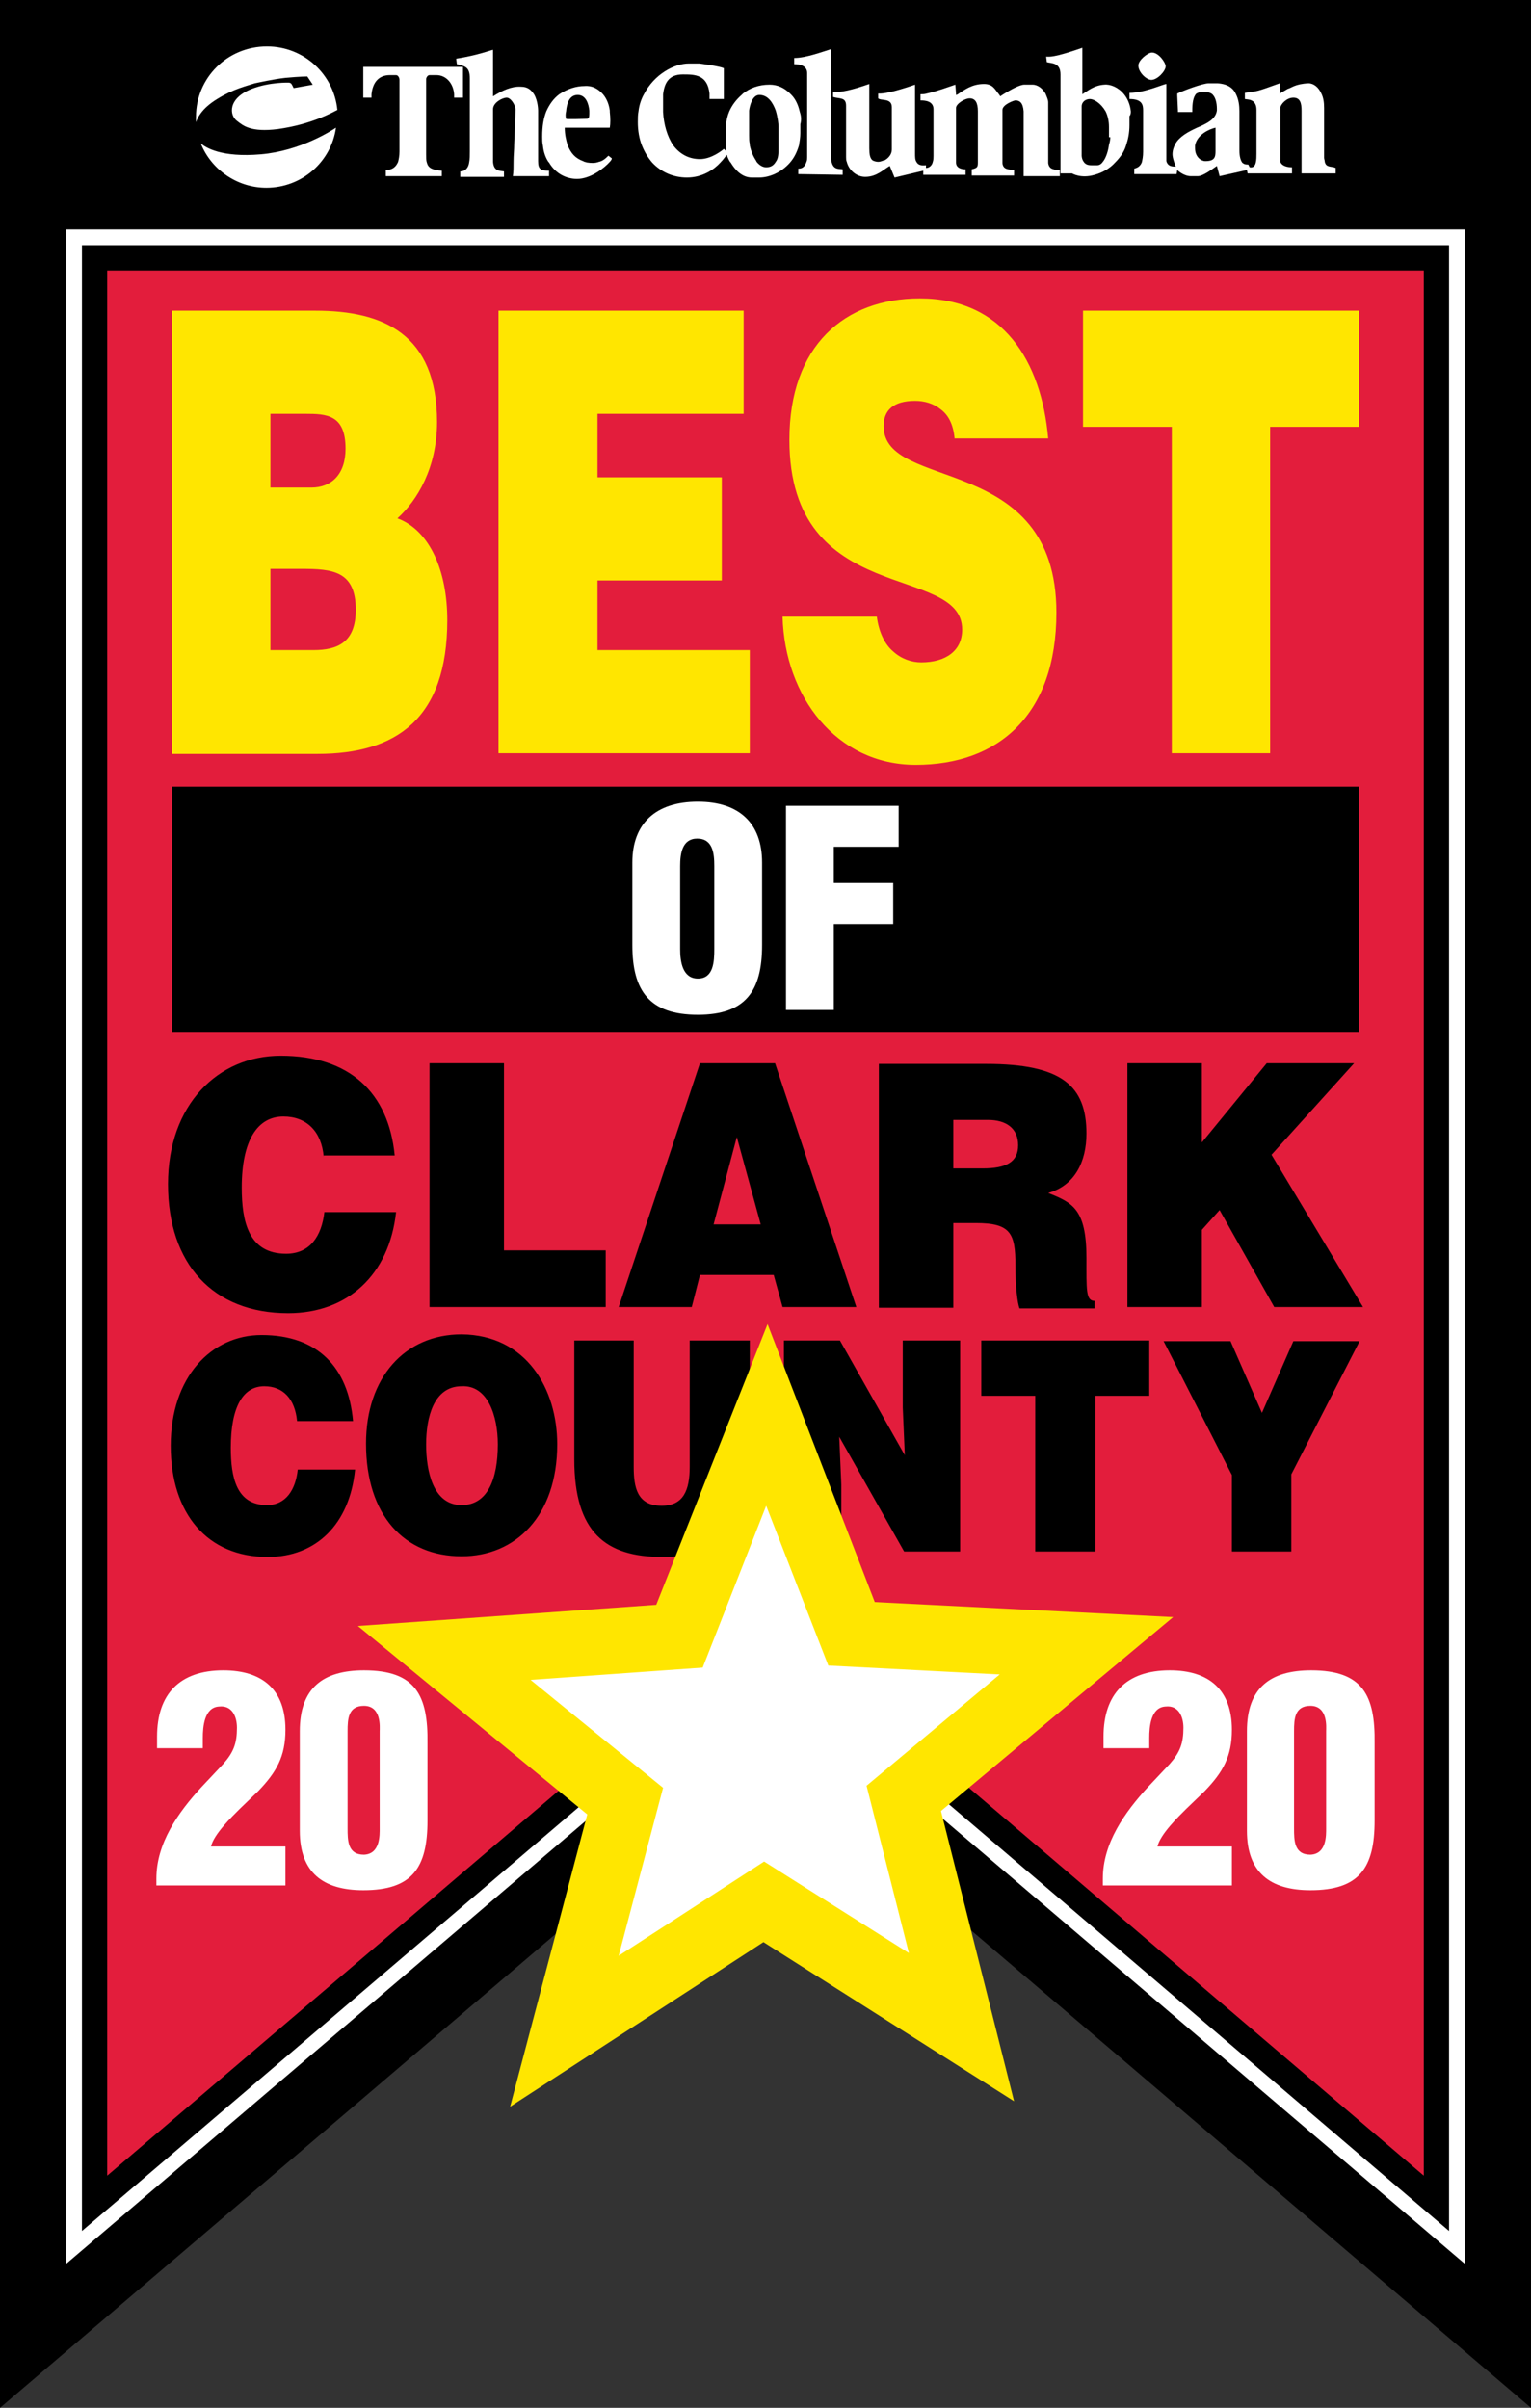
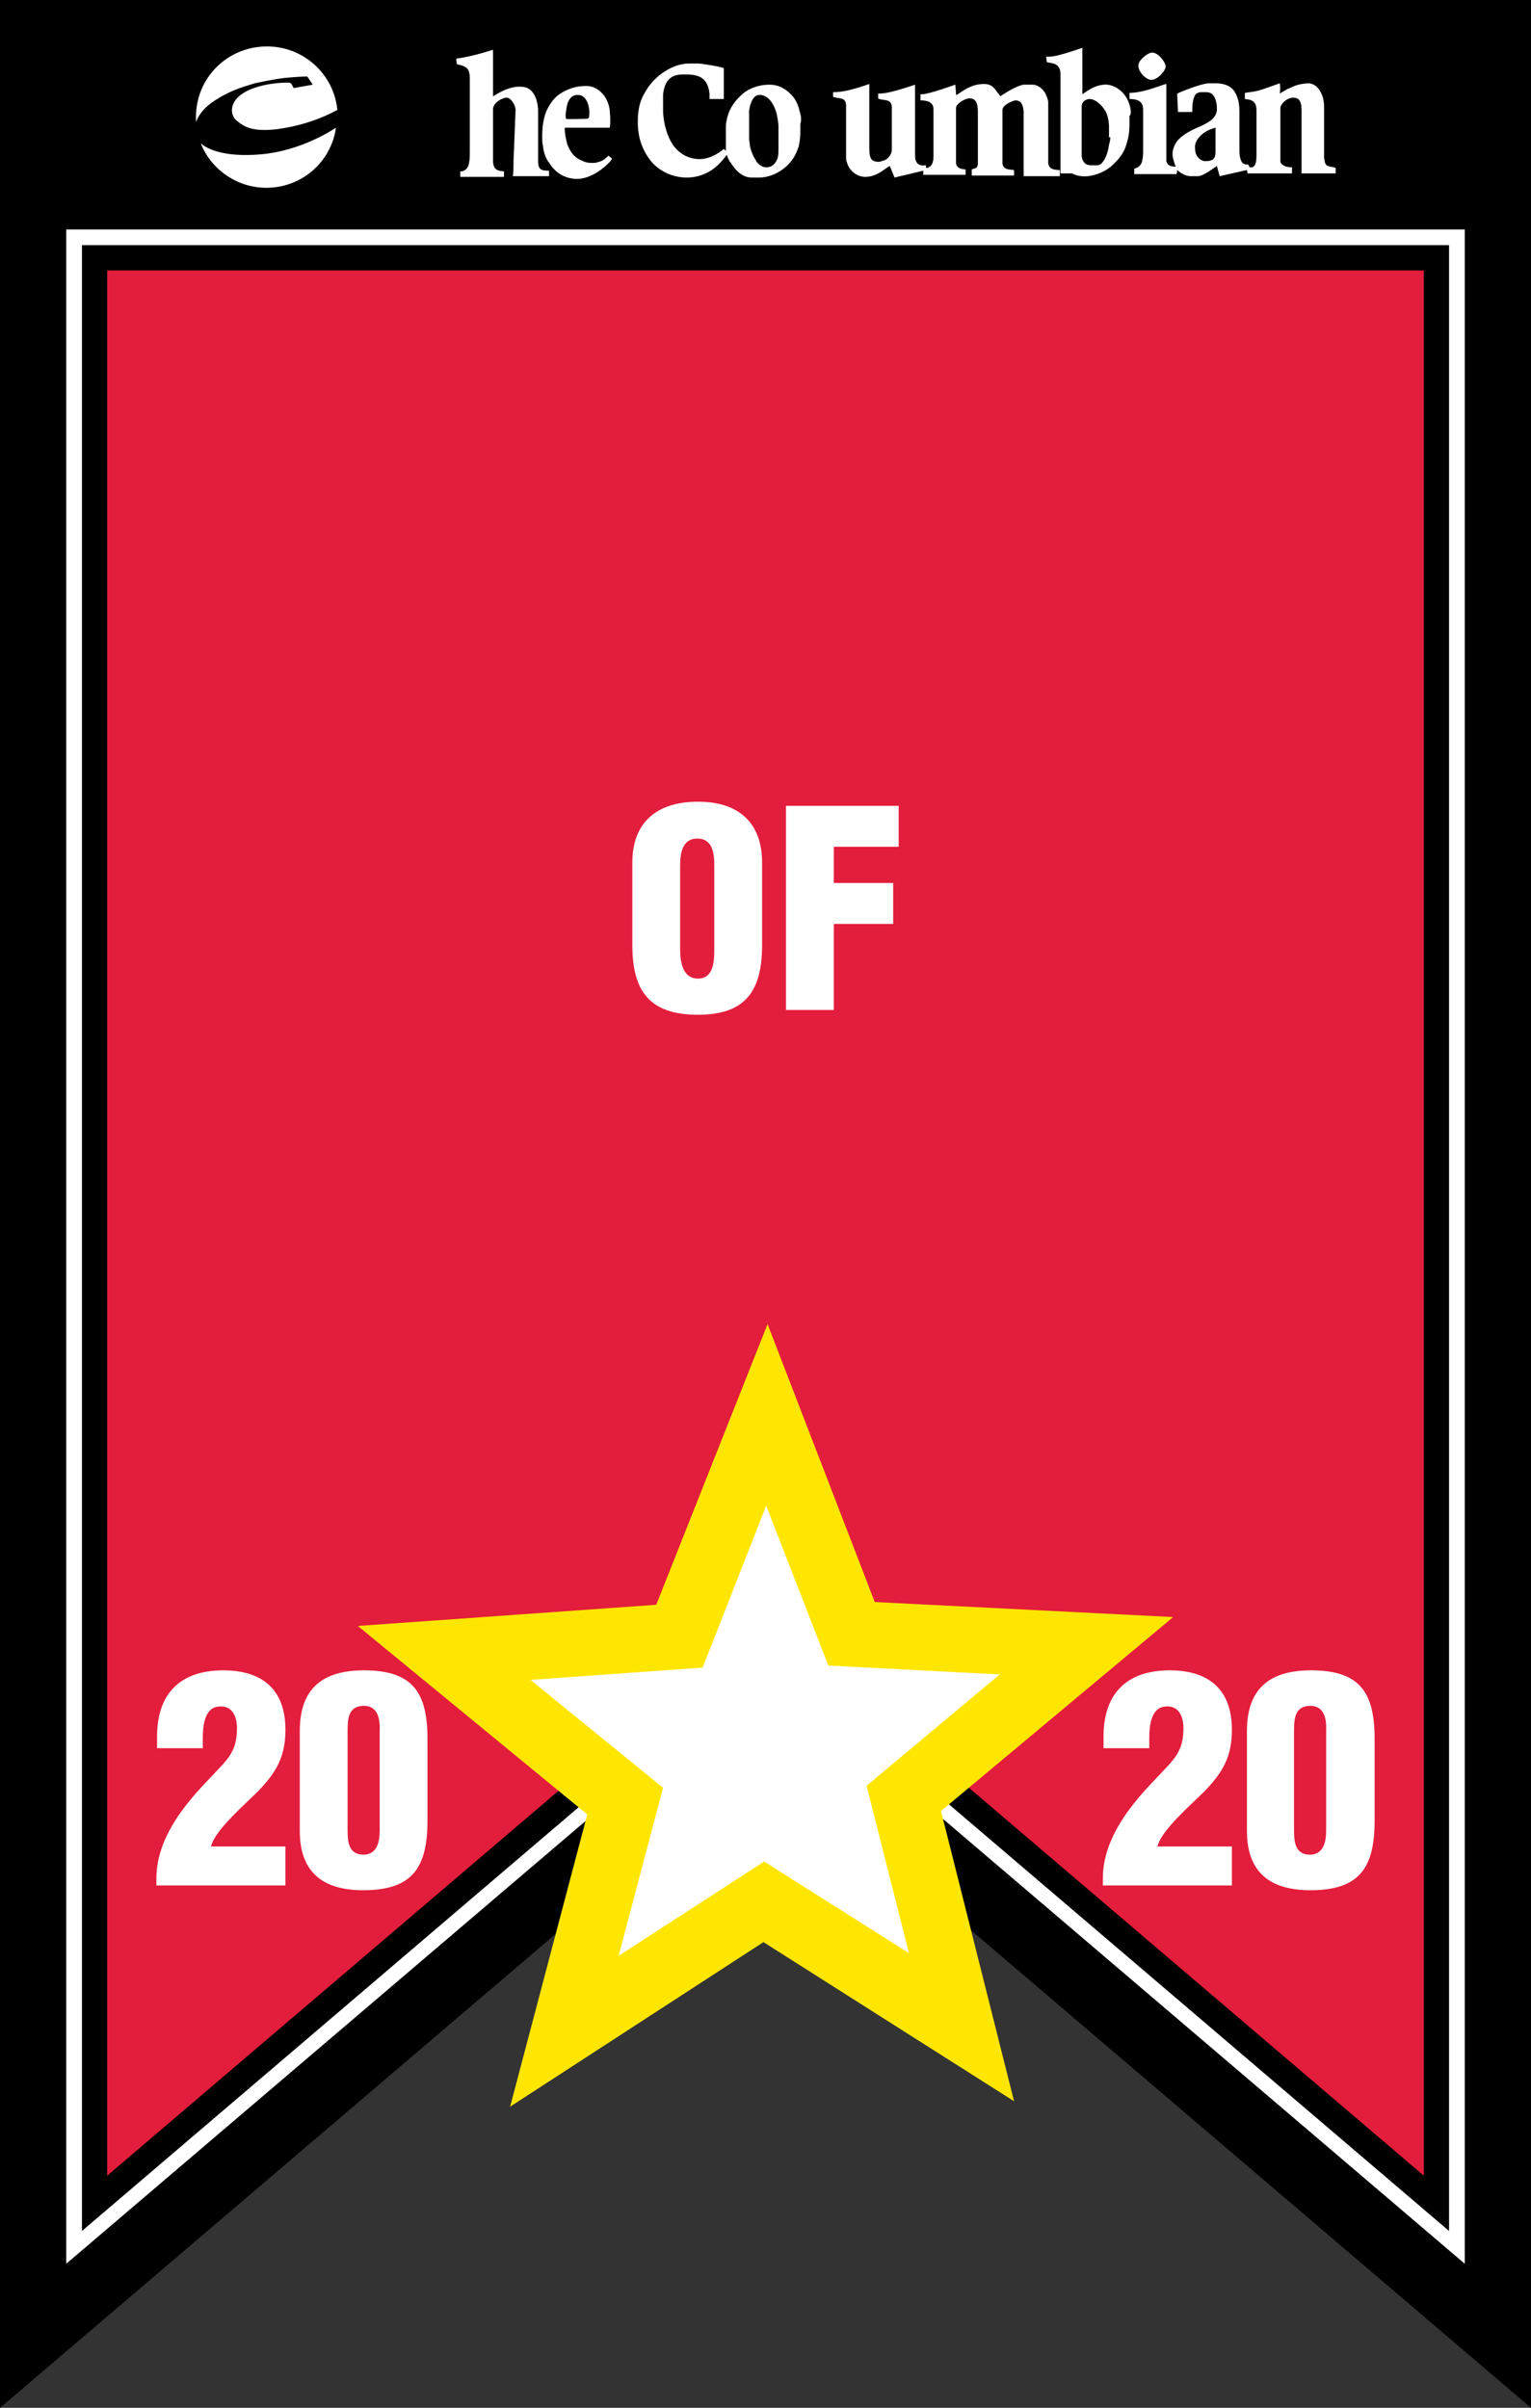
<svg xmlns="http://www.w3.org/2000/svg" viewBox="0 0 224.2 352.6" preserveAspectRatio="xMidYMid meet">
  <rect x="0" y="0" width="224.2" height="352.6" fill="#333333" stroke="none" />
  <path d="M224.2 352.6L112.1 257 0 352.6V0h224.2z" />
  <path fill="#FFF" d="M112.1 244.2L9.7 331.5V33.6h204.8v297.9z" />
  <path d="M12 35.9h200.2v290.8l-100.1-85.4L12 326.7z" />
  <path fill="#E31D3C" d="M15.7 39.6h192.8v279l-96.4-82.2-96.4 82.2z" />
-   <path d="M25.2 110.4V45.5h21c9.9 0 17.8 3.4 17.8 16.3 0 6.7-2.9 11.5-5.8 14.1 4.8 1.8 7.3 7.8 7.3 14.9 0 14.5-7.5 19.6-19 19.6H25.2zm14.4-49.8v10.8h6c2.9 0 5-1.9 5-5.7 0-5-2.8-5.1-5.9-5.1h-5.1zm0 22.6v12h6.3c3.5 0 6.2-1.1 6.2-5.9 0-5.7-3.4-6-8-6h-4.5zM73 110.4V45.5h35.9v15.1H87.5v9.3h18.2V85H87.5v10.2h22.3v15.1H73zm66.8-46.1c-.2-2.3-1-3.6-2.1-4.4-1-.8-2.3-1.2-3.7-1.2-3.2 0-4.6 1.4-4.6 3.7 0 9.7 25.3 3.7 25.3 27.3 0 15-8.5 22.3-20.6 22.3-11.6 0-19.2-10-19.5-21.7h13.8c.3 2.3 1.2 4.1 2.4 5.1 1.2 1.1 2.7 1.6 4.1 1.6 3.6 0 6-1.7 6-4.8 0-9.8-25.3-3.1-25.3-27.8 0-13.8 8.1-20.7 19.1-20.7 12.2 0 17.8 9.2 18.8 20.5h-13.7zm18.8-18.8H199v17h-13v47.8h-14.4V62.5h-13v-17z" fill="#FFE600" />
-   <path d="M47.4 169.4c-.3-3.7-2.5-5.9-5.9-5.9-3.8 0-6.1 3.5-6.1 10.4 0 5 1 9.7 6.5 9.7 3.5 0 5.2-2.6 5.6-6.1H58c-1 9.2-7.1 14.8-15.8 14.8-11 0-17.6-7.2-17.6-18.9 0-11.6 7.3-18.8 16.5-18.8 10.1 0 15.8 5.4 16.7 14.6H47.4zm15.5 22v-35.7h10.9v27.4h14.9v8.3H62.9zm27.7 0l11.9-35.7h11l11.9 35.7h-10.8l-1.3-4.7h-10.8l-1.2 4.7H90.6zm17.3-24.9l-3.4 12.8h6.9l-3.5-12.8zm31.7 12.5v12.5h-10.9v-35.7h15.7c11.1 0 14.7 3.2 14.7 10.2 0 4.1-1.7 7.6-5.6 8.7 3.5 1.4 5.6 2.3 5.6 9.5 0 4.7-.1 6.3 1.2 6.3v1.1h-11c-.3-.8-.6-3.1-.6-6.3 0-4.7-.7-6.2-5.8-6.2h-3.3zm0-7.9h4.3c3.4 0 5.2-.9 5.2-3.4s-1.8-3.7-4.4-3.7h-5.1v7.1zm25.6-15.4H176v11.6l9.5-11.6h12.8l-12.1 13.4 13.4 22.3h-13l-8-14.2-2.6 2.9v11.3h-10.9v-35.7zM43.5 208.1c-.3-3.2-2-5.1-4.8-5.1-3.1 0-4.9 3-4.9 9 0 4.3.8 8.4 5.3 8.4 2.8 0 4.2-2.3 4.5-5.2H52c-.8 8-5.7 12.8-12.8 12.8-8.8 0-14.2-6.3-14.2-16.3s5.9-16.2 13.3-16.2c8.2 0 12.7 4.7 13.4 12.6h-8.2zm38.1 3.4c0 10.5-6.1 16.4-14 16.4-8.4 0-14-6-14-16.5 0-9.7 5.7-16 14-16 9.5.1 14 8 14 16.1zm-19.2 0c0 3.9 1 8.9 5.2 8.9 3.8 0 5.3-3.8 5.3-8.9 0-4.2-1.5-8.7-5.3-8.5-4.1 0-5.2 4.6-5.2 8.5zM84 196.3h8.8v18.5c0 3 .5 5.7 4.1 5.7 3.2 0 4.1-2.3 4.1-5.7v-18.5h8.8v17.5c0 9.9-4 14.2-12.8 14.2-8.3 0-12.9-3.6-12.9-14.3v-17.4zm48.5 16.8l-.3-7v-9.8h8.4v30.9h-8.2l-9.5-16.8.3 7v9.8h-8.4v-30.9h8.2l9.5 16.8zm11.3-16.8h24.5v8.1h-7.9v22.8h-8.8v-22.8h-7.9v-8.1zm45.4 30.9h-8.8V216l-10-19.6h9.8l4.6 10.5 4.6-10.5h9.7l-10 19.5v11.3zm-164-112H199v35.9H25.2z" />
  <path d="M111.6 138.4c0 6.7-2.4 10.2-9.4 10.2-7.1 0-9.6-3.5-9.6-10.2v-12.1c0-5.7 3.4-8.9 9.6-8.9 6.1 0 9.4 3.2 9.4 8.9v12.1zm-7-11.6c0-1.8-.2-4-2.5-4-2.2 0-2.5 2.2-2.5 4V139c0 1.7.3 4.3 2.6 4.3 2.3 0 2.4-2.5 2.4-4.3v-12.2zm10.5 21.1V118h16.5v6h-9.5v5.3h8.7v6h-8.7v12.6h-7z" fill="#FFF" />
  <path fill="#FFE600" d="M128.1 234.6l43.7 2.2-34 28.4 10.7 42.5-36.7-23.3-37.1 24.1L86 265.7l-33.6-27.6 43.7-3.1 16.3-41.1z" />
  <path fill="#FFF" d="M121.3 243.9l25.1 1.3-19.5 16.3 6.2 24.5-21.2-13.4-21.3 13.8 6.5-24.6L77.7 246l25.2-1.8 9.3-23.7zm-98.3 12v-1.6c0-6.2 3.3-9.7 9.7-9.7 5.7 0 9.1 2.8 9.1 8.7 0 3.9-1.3 6.2-4 9l-2.7 2.6c-1.1 1.1-3.8 3.7-4.2 5.5h10.9v5.7H22.9v-1c0-5.2 3.2-9.7 6.6-13.4l3.2-3.4c1.5-1.7 2-3 2-5.3 0-1.6-.7-3.3-2.6-3.1-2.2.1-2.4 3-2.4 4.6v1.5H23zm20.9-2.4c0-6.3 3.4-8.9 9.4-8.9 7.6 0 9.4 3.7 9.3 10.7v11.3c0 6.9-2.2 10.2-9.4 10.2-5.9 0-9.3-2.6-9.3-8.7v-14.6zm11.7 0c0-.5.3-3.7-2.3-3.7-2.3 0-2.4 1.9-2.4 3.7v14.2c0 1.8 0 3.9 2.4 3.9 2.4-.1 2.3-2.9 2.3-3.9v-14.2zm106 2.4v-1.6c0-6.2 3.3-9.7 9.7-9.7 5.7 0 9.1 2.8 9.1 8.7 0 3.9-1.3 6.2-4 9l-2.7 2.6c-1.1 1.1-3.8 3.7-4.2 5.5h10.9v5.7h-18.9v-1c0-5.2 3.2-9.7 6.6-13.4l3.2-3.4c1.5-1.7 2-3 2-5.3 0-1.6-.7-3.3-2.6-3.1-2.2.1-2.4 3-2.4 4.6v1.5h-6.7zm21-2.4c0-6.3 3.4-8.9 9.4-8.9 7.6 0 9.4 3.7 9.3 10.7v11.3c0 6.9-2.2 10.2-9.4 10.2-5.9 0-9.3-2.6-9.3-8.7v-14.6zm11.6 0c0-.5.3-3.7-2.3-3.7-2.3 0-2.4 1.9-2.4 3.7v14.2c0 1.8 0 3.9 2.4 3.9 2.4-.1 2.3-2.9 2.3-3.9v-14.2z" />
  <g fill="#FFF">
    <path d="M28.7 17.1v.8c.2-.6.8-2 3.1-3.4 2.4-1.5 4.3-1.9 5.5-2.3.5-.1 2.7-.6 4.5-.8 2.2-.2 3.2-.2 3.2-.2l.8 1.2-2.8.5-.2-.4s-.1-.2-.2-.3c-.2-.1-.3-.1-.3-.1s-2.8-.1-5.4.9c-3.6 1.4-3.3 3.9-2.2 4.7.9.7 2 1.7 6 1.2 5-.7 8.1-2.5 8.7-2.8-.5-5.2-4.9-9.3-10.3-9.3-5.8 0-10.4 4.6-10.4 10.3m.7 3.9c1.5 3.8 5.3 6.5 9.6 6.5 5.2 0 9.5-3.8 10.2-8.8-.6.4-5.2 3.4-11 3.9s-8.1-1-8.8-1.6" />
-     <path fill-rule="evenodd" clip-rule="evenodd" d="M118.1 23.7c.1-.2.1-.5.1-.7V10.7c0-1.1-1.1-1.3-1.9-1.3v-.9c1.7 0 4.1-.9 5.4-1.3v15.5c0 .4 0 .8.1 1.1.3 1.1 1.1.9 1.6 1v.8l-6.5-.1v-.8c.7 0 1-.4 1.2-1zM53.2 9.8v4.5h1.2v-.5c.2-1.9 1.2-2.8 2.7-2.8h.9c.3 0 .5.4.5.7v10.5c0 .6-.1 1.1-.2 1.5-.3.7-.8 1.2-1.8 1.2v.9h8.2V25c-1.4-.1-2-.4-2.2-1.2-.1-.3-.1-.7-.1-1.2v-11c0-.2.2-.6.5-.6h1c1.5 0 2.5 1.3 2.6 2.8v.5h1.3V9.8H53.2z" />
    <path fill-rule="evenodd" clip-rule="evenodd" d="M78.8 16.2s0-1.4-.6-2.4c-.4-.6-.9-1.1-1.9-1.1-1.5-.1-2.9.7-3.6 1.1-.3.2-.5.3-.5.3V7.3c-.2 0-2.2.8-5.4 1.3l.1.8c1.2.3 1.9.4 1.9 2.1v10.7c0 .5 0 1.1-.1 1.6-.1.7-.5 1.3-1.3 1.3v.8h6.4v-.8c-.6-.1-1.5 0-1.6-1.4V16c0-1 1.4-1.7 2-1.7.6 0 1.3 1.1 1.3 1.8l-.2 5c0 .8-.1 1.7-.1 2.5s0 1.6-.1 2.2h5.3V25c-1.2 0-1.6-.2-1.6-1.4v-7.4z" />
    <path fill-rule="evenodd" clip-rule="evenodd" d="M89.1 22.8c-.5.5-.9.8-1.4.9-.5.2-1.1.2-1.7.1-.1 0-.3-.1-.4-.1l-.2-.1c-1.1-.4-1.8-1.1-2.3-2.4-.2-.7-.4-1.5-.4-2.5h6.6c.1-.6.1-1.4 0-2.3v-.2c-.1-.8-.4-1.7-1-2.4-.7-.8-1.6-1.3-2.7-1.2-1.2 0-2.5.4-3.7 1.2-.8.6-1.4 1.4-1.9 2.5-.4 1-.6 2.2-.6 3.7 0 .4 0 .9.1 1.3.1 1 .4 1.8.8 2.4l.1.1c1 1.7 2.6 2.4 4.1 2.4 2 0 4-1.6 4.8-2.5.2-.2.3-.4.3-.5l-.5-.4zm-6.2-6.5c.1-1.2.5-2.4 1.7-2.4s1.6 1.3 1.7 2.3v.5c0 .5-.1.7-.4.7 0 0-3 .1-3 0-.1-.3-.1-.7 0-1.1zm14.2-2.5c.2-1.6.8-2.9 2.9-2.9 1.7 0 3.6 0 3.9 2.8v.8h2.1V10c-.5-.3-3.6-.7-3.6-.7h-1.5c-2.2 0-5.1 1.6-6.6 4.5-.4.7-.7 1.6-.8 2.5-.1.5-.1 1-.1 1.6 0 1.2.2 2.4.6 3.4.4 1 .9 1.8 1.5 2.5 1.3 1.4 3.1 2.2 5.1 2.2 2.3 0 4-1.2 4.9-2.2.5-.5.8-1 1-1.2l.1-.2-.6-.6c-.2.2-1.8 1.5-3.5 1.5s-3-.8-3.9-2c-.9-1.3-1.4-3.1-1.5-4.9v-2.6" />
    <path fill-rule="evenodd" clip-rule="evenodd" d="M117.1 16.3c-.2-.9-.6-1.8-1.2-2.4l-.2-.2c-.8-.8-1.8-1.3-3-1.3-1.6 0-2.9.5-3.9 1.3l-.2.2c-.8.7-1.4 1.5-1.8 2.4-.3.7-.4 1.3-.5 2v4l.1.3s0 .1.1.2v.1c.1.2.2.5.4.8l.1.1c.6 1 1.6 2.2 3.1 2.2h1.1c1.4 0 3.2-.7 4.5-2.2.6-.7 1-1.5 1.3-2.5.1-.6.2-1.2.2-1.8v-1.3c.2-.7.1-1.3-.1-1.9zm-3.1 5.4c0 .7 0 1.5-.4 2-.3.5-.7.8-1.4.8-.5 0-1-.3-1.4-.8l-.1-.2c-.4-.6-.7-1.3-.9-2.2v-.2c-.1-.4-.1-.8-.1-1.3v-3.6c.1-.8.5-2.3 1.5-2.3 1.3 0 2 1.2 2.4 2.3.3 1 .4 2 .4 2.3v3.2z" />
    <path d="M134.2 23.7c-.2-.3-.2-.7-.2-1.3v-10c-3.5 1.2-4.7 1.3-5.2 1.3h-.2v.7c.4.4 2-.1 2 1.3v6.2c0 .7-.5 1.3-1.1 1.6h-.1c-.3.1-.5.2-.8.2-.3 0-.6-.1-.8-.2-.4-.3-.5-.9-.5-1.8v-9.4c-2.6.9-4 1.2-5.3 1.2v.7c1 .3 1.9 0 1.9 1.3V23c0 .2 0 .5.1.7.3 1.2 1.4 2.2 2.7 2.2 1.7 0 2.7-1.1 3.6-1.6l.7 1.7 4.2-1v.6h6.2v-.8c-.6 0-1.4-.2-1.4-1v-8c0-.6 1.3-1.4 2-1.4.8 0 1.2.6 1.2 1.9v7.5c0 .7-.1.8-.9 1v.9h6.2v-.8c-.7-.1-1.6 0-1.7-1v-7.8c0-.8 1.7-1.4 1.9-1.4.6 0 1.1.3 1.2 1.6v9.5h5.3v-.9c-1.3 0-1.6-.4-1.7-1V15c0-.4-.2-.8-.4-1.3-.4-.7-1.1-1.3-1.9-1.3H150c-.7 0-2.1.8-2.9 1.3-.3.2-.5.3-.6.4-.1-.1-.2-.3-.3-.4-.5-.6-.8-1.4-2.1-1.4-1.8 0-2.9.9-3.7 1.4-.1.1-.3.2-.4.2v-.2l-.1-1.3c-.9.3-2.8 1-4.2 1.3-.3.1-.6.1-.9.1v.9c.7 0 1.9.1 1.9 1.3v6.8c0 .3 0 .6-.1.9-.1.5-.5.9-1 .9v-.4c-.8.1-1.2-.1-1.4-.5zm31.4-7.4c-.1-1-.5-1.9-1-2.5-.8-1-2-1.5-2.9-1.4-1.5.1-2.4.9-3.2 1.4V7c-4.3 1.5-4.8 1.3-5.3 1.3l.1.8c.6.2 2 0 2 1.8v14.5h1.7s1.3.8 3.3.2c1.1-.3 2.2-.9 3-1.8.7-.7 1.3-1.5 1.6-2.5.3-.9.5-1.8.5-3V17c.2-.2.2-.5.2-.7zm-3 3.8s0 .5-.2 1.1c-.1.8-.4 1.9-.9 2.5-.2.3-.5.5-.8.5h-.9c-.6 0-.9-.2-1.1-.5-.3-.4-.3-.9-.3-.9v-7.2c0-.7.6-1.1 1.2-1.1s1.6.6 2.3 1.8c.3.6.5 1.4.5 2.3v1.5z" />
    <path fill-rule="evenodd" clip-rule="evenodd" d="M168.7 7.7c1 0 2 1.5 2 2 0 .7-1.2 2-2.1 2-.7 0-1.9-1.1-1.9-2.1 0-.8 1.4-1.9 2-1.9" />
    <path d="M194 23.7c0-.2-.1-.4-.1-.6v-7.3c0-.8-.1-1.5-.4-2.1-.4-.9-1.1-1.5-1.9-1.5-2 .1-2.5.7-3 .8l-1.2.7c.1-.4.1-1.3 0-1.5-3.6 1.3-3.1 1.1-5.1 1.4v.9c.3.1 1.7-.1 1.7 1.6v6.4c0 .4 0 .9-.1 1.3-.1.5-.4.8-.9.7l-.2-.4c-.3 0-.6 0-.9-.3-.2-.3-.4-.8-.4-1.8v-5.7c0-.8-.1-1.7-.5-2.5-.4-.9-1.2-1.5-2.7-1.6H177c-.9 0-3.8 1.1-4.6 1.5v.3l.1 2.2v.2h2.1v-.2c0-1 .1-2 .6-2.5.2-.1.4-.2.6-.2h.9c.3 0 .5.1.7.2.6.4.8 1.4.8 2.2v.3c-.2 1.3-1.5 1.9-2.9 2.5-1.3.6-2.6 1.3-3.2 2.4-.2.4-.4.9-.4 1.5 0 .3.1.7.2 1 .1.3.2.7.3.8-.7 0-1.2-.1-1.4-.8V12.3c-.4 0-3.2 1.3-5.4 1.3v.9c1.9 0 2 .9 2 1.7v6c0 .7-.1 1.2-.2 1.6-.3.7-.8.8-1.1.9v.8h6.2l.1-.6s.9.9 2 .9h1c.8 0 2.2-1.1 2.8-1.5l.4 1.5 4-.9.1.5h6.5v-.9c-.7 0-1.5-.2-1.7-.8v-7.9c0-.5.9-1.5 1.9-1.5 1 0 1.2.8 1.2 1.9v9.2h5v-.8c-.6-.3-1.4 0-1.6-.9zm-17.5-.1c-.6 0-1.5-.6-1.5-1.9v-.4c.3-1.6 2.1-2.4 3-2.6v3.4c0 .9-.1 1.5-1.5 1.5z" />
  </g>
</svg>